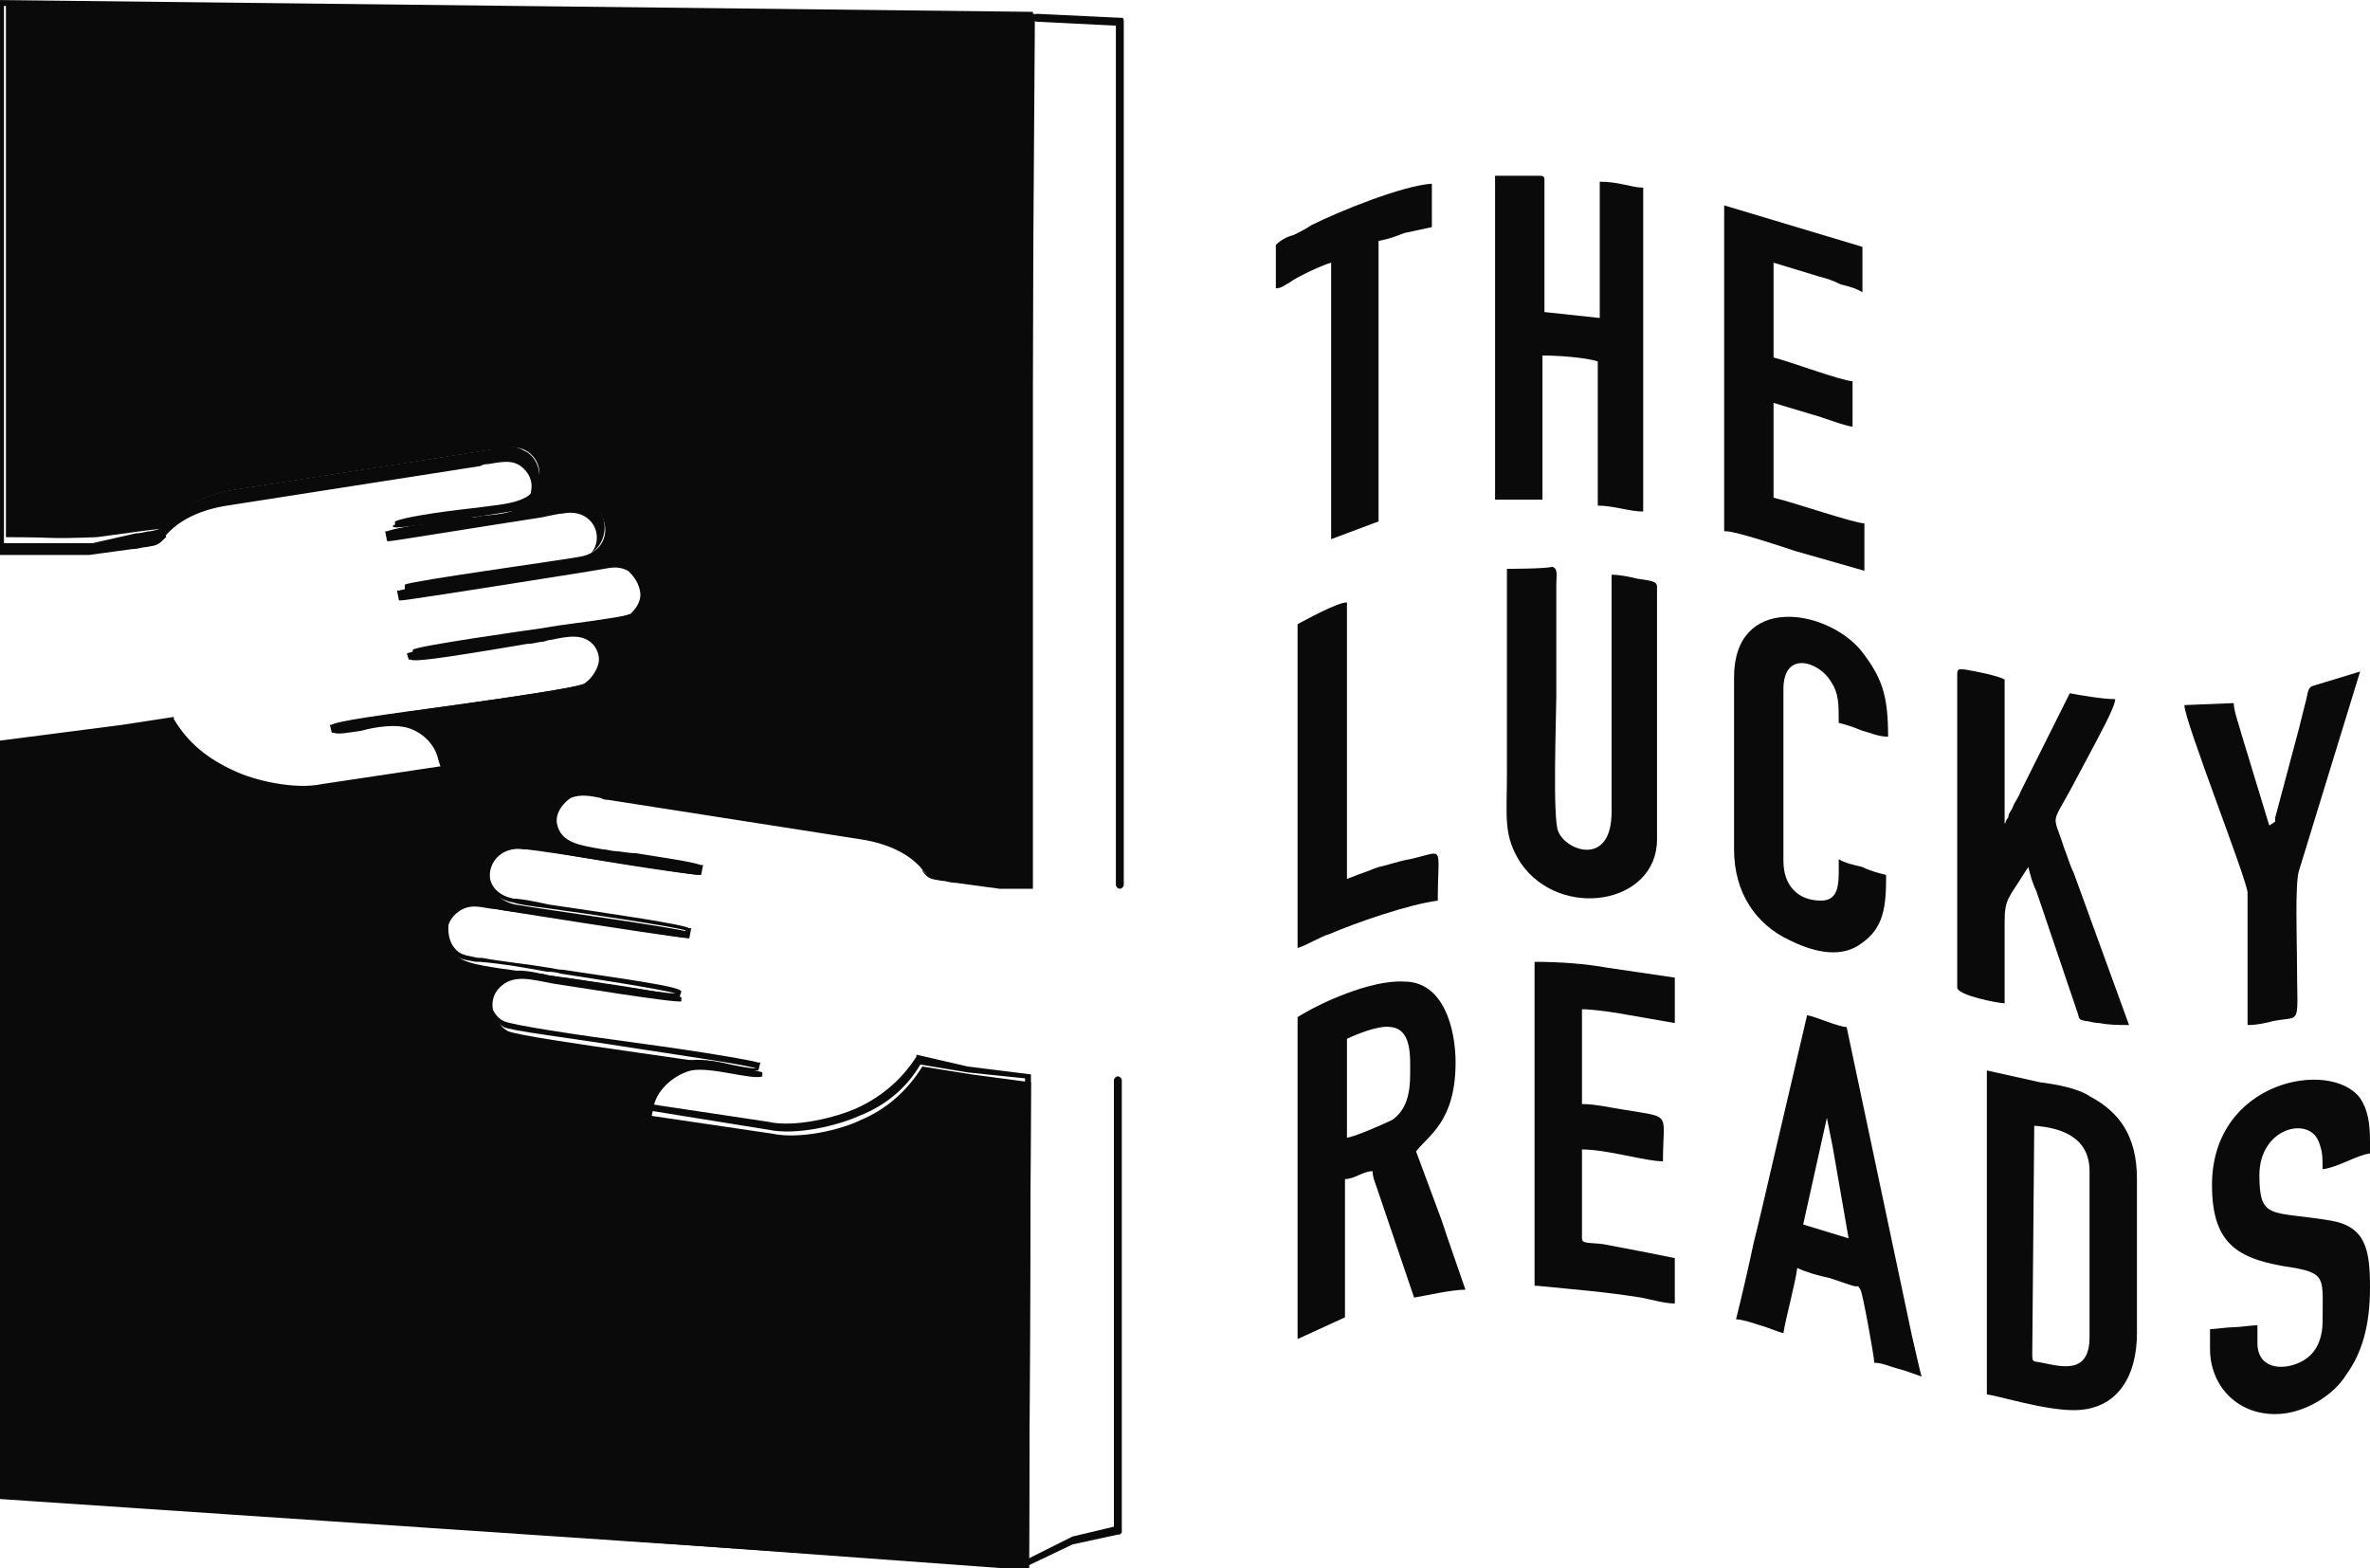
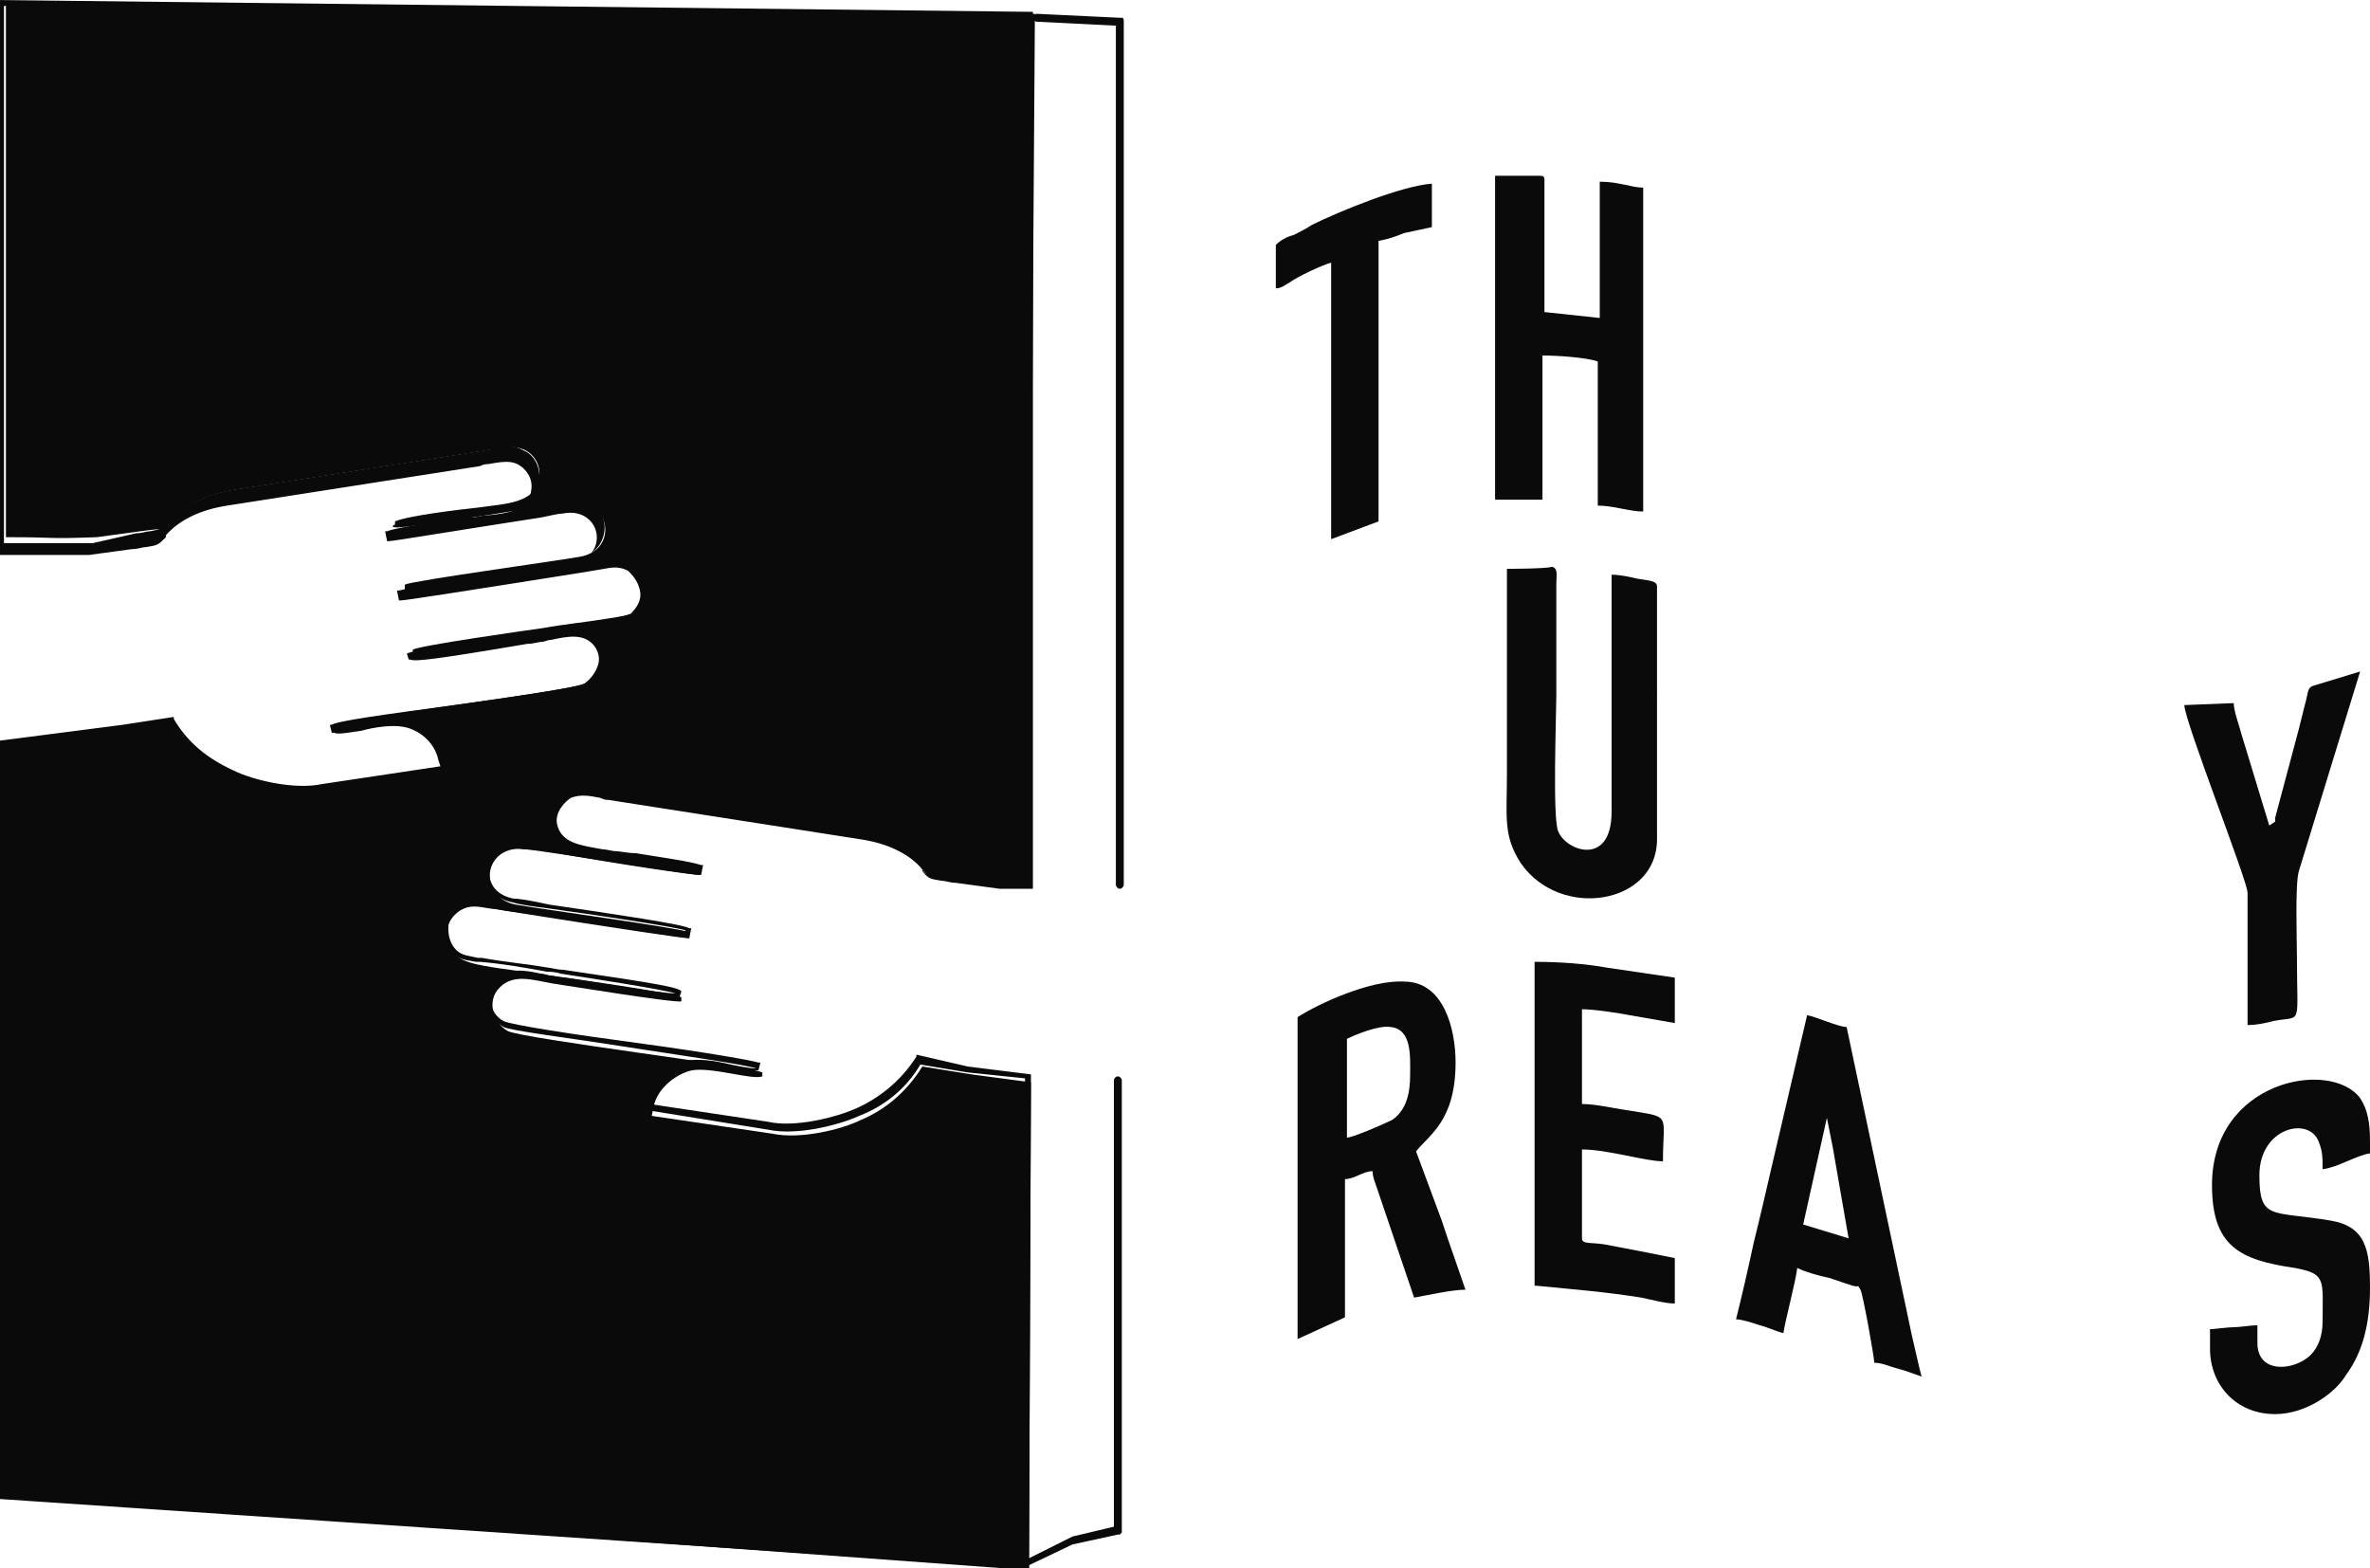
<svg xmlns="http://www.w3.org/2000/svg" version="1.1" id="Layer_1" x="0px" y="0px" viewBox="0 0 120 79.4" style="enable-background:new 0 0 120 79.4;" xml:space="preserve">
  <style type="text/css">
	.st0{fill:#0A0A0A;}
	.st1{fill-rule:evenodd;clip-rule:evenodd;fill:#0A0A0A;}
</style>
  <g>
    <g>
      <path class="st0" d="M52,79.4c-0.1,0-0.2,0-0.2-0.1c-0.1-0.1,0-0.2,0.1-0.3l2.4-1.2l2.1-0.5V54.7c0-0.1,0.1-0.2,0.2-0.2    c0.1,0,0.2,0.1,0.2,0.2v22.7c0,0,0,0,0,0.1c0,0,0,0,0,0c0,0,0,0,0,0c0,0,0,0.1,0,0.1h0c0,0,0,0,0,0c0,0,0,0-0.1,0.1v0c0,0,0,0,0,0    c0,0,0,0-0.1,0l-2.3,0.5l-2.3,1.1C52.1,79.4,52.1,79.4,52,79.4z M56.7,45L56.7,45c-0.1,0-0.2-0.1-0.2-0.2l0-43.5l-4-0.2    c-0.1,0-0.2-0.1-0.2-0.2c0-0.1,0.1-0.2,0.2-0.2l4.2,0.2c0,0,0.1,0,0.1,0c0.1,0,0.1,0.1,0.1,0.2l0,43.7C56.9,44.9,56.8,45,56.7,45z    " />
    </g>
    <g>
      <path class="st1" d="M0.1,0.1l52.3,0.6l-0.3,44.1c-0.3,0-0.8,0-1.6,0c-0.7-0.1-1.5-0.2-2.2-0.3c-1.4-0.2-1.2,0-1.7-0.6    c-0.7-0.8-1.8-1.3-3.1-1.5l-12.8-2c-0.7-0.1-1.4-0.3-1.9,0c-0.4,0.2-0.8,0.7-0.7,1.4c0.2,1.3,1.7,1.3,3.1,1.5    c0.9,0.1,3.5,0.4,4.2,0.7l0,0.3c-0.4,0-7.7-1.2-8.8-1.3c-2.1-0.3-2.5,2.4-0.5,2.8c1.1,0.2,8.4,1.2,8.8,1.4l0,0.3    c-0.3,0-9-1.4-10.1-1.5c-0.6-0.1-1-0.2-1.5,0.1c-0.3,0.2-0.6,0.5-0.7,1.1c-0.1,0.5,0.2,0.9,0.5,1.2c0.4,0.3,0.9,0.4,1.4,0.5    c1.1,0.2,2.2,0.3,3.4,0.5c0.8,0.1,6.4,0.9,6.6,1.1l0,0.2c-0.3,0.1-5.8-0.8-6.5-0.9c-1.1-0.2-2-0.5-2.7,0.2    c-0.7,0.7-0.3,1.8,0.4,2.2c0.8,0.4,12.3,1.8,12.9,2.1l0,0.2c-0.5,0.2-2.6-0.5-3.6-0.3c-0.8,0.2-1.7,0.9-1.9,1.8l-0.1,0.5l6.1,0.9    c1.4,0.3,3.5-0.2,4.5-0.7c1.2-0.5,2.3-1.4,3.1-2.7l2.5,0.4l3,0.4l-0.1,24.7L0.1,75.7V37.6l6.1-0.8l2.5-0.4    c0.8,1.3,1.9,2.1,3.1,2.7c1,0.5,3.2,1,4.5,0.7l6.1-0.9l-0.1-0.5c-0.2-1-1.1-1.7-1.9-1.8c-1-0.2-3,0.5-3.6,0.3l0-0.2    c0.5-0.3,12.1-1.7,12.9-2.1c0.7-0.4,1.1-1.5,0.4-2.2c-0.7-0.7-1.6-0.4-2.7-0.2c-0.7,0.1-6.2,1.1-6.5,0.9l0-0.2    c0.2-0.2,5.9-1,6.6-1.1c1.1-0.2,2.2-0.3,3.4-0.5c0.5-0.1,1.1-0.1,1.4-0.5c0.3-0.3,0.5-0.7,0.5-1.2c-0.1-0.6-0.4-0.9-0.7-1.1    c-0.4-0.3-0.9-0.2-1.5-0.1c-1.1,0.2-9.8,1.6-10.1,1.5l0-0.3c0.4-0.2,7.7-1.2,8.8-1.4c2.1-0.3,1.6-3.1-0.5-2.8    c-1,0.2-8.4,1.4-8.8,1.3l0-0.3c0.7-0.3,3.3-0.6,4.2-0.7c1.4-0.2,2.9-0.2,3.1-1.5c0.1-0.7-0.3-1.2-0.7-1.4c-0.6-0.3-1.2-0.1-1.9,0    l-12.8,2c-1.3,0.2-2.4,0.7-3.1,1.5c-0.5,0.6-0.3,0.4-1.7,0.6c-0.7,0.1-1.5,0.2-2.2,0.3c-2.8,0.1-1.7,0-4.6,0V0.1z M0.1,0.1" />
    </g>
    <g>
      <path class="st0" d="M52.1,79.4l-0.1,0L0,75.9V37.5l6.2-0.8l2.6-0.4l0,0.1c0.7,1.2,1.7,2,3,2.6c1,0.5,3.1,1,4.5,0.7l6-0.9    l-0.1-0.3c-0.2-1-1.1-1.6-1.8-1.7c-0.5-0.1-1.4,0-2.1,0.2c-0.7,0.1-1.2,0.2-1.4,0.1l-0.1,0l-0.1-0.4l0.1,0c0.3-0.2,2.5-0.5,6.2-1    c2.9-0.4,6.3-0.9,6.6-1.1c0.3-0.2,0.6-0.6,0.7-1c0.1-0.4-0.1-0.8-0.3-1c-0.5-0.5-1.2-0.4-2.1-0.2c-0.2,0-0.3,0.1-0.5,0.1    c-0.1,0-0.4,0.1-0.7,0.1c-4.7,0.8-5.7,0.9-5.9,0.8l-0.1,0l-0.1-0.3l0,0c0.1-0.1,1.1-0.3,5.9-1c0.4-0.1,0.7-0.1,0.8-0.1l3.6-0.6    c0.5-0.1,0.9-0.1,1.1-0.4c0.3-0.3,0.5-0.7,0.4-1.1c-0.1-0.5-0.4-0.8-0.6-1c-0.4-0.2-0.7-0.2-1.2-0.1l-1.2,0.2    c-6.3,1-8.9,1.4-9.1,1.4l-0.1,0l-0.1-0.5l0.1,0c0.3-0.1,3.6-0.6,7-1.1c0.9-0.1,1.5-0.2,1.8-0.3c1-0.2,1.3-0.9,1.2-1.5    c-0.1-0.6-0.7-1.2-1.7-1c-0.2,0-0.6,0.1-1.1,0.2c-3.9,0.6-7.5,1.2-7.7,1.2l-0.1,0l-0.1-0.5l0.1,0c0.5-0.2,2.1-0.4,3.3-0.6    c0.4-0.1,0.7-0.1,1-0.1c0.2,0,0.5-0.1,0.7-0.1c1.2-0.1,2.2-0.3,2.3-1.3c0.1-0.6-0.3-1.1-0.7-1.3c-0.4-0.2-0.9-0.1-1.5,0    c-0.1,0-0.2,0-0.4,0.1l-12.8,2c-1.3,0.2-2.4,0.7-3.1,1.5l0,0.1c-0.4,0.4-0.4,0.4-1,0.5c-0.2,0-0.4,0.1-0.7,0.1l-2.2,0.3    c-1.4,0-1.8,0-2.3,0c-0.4,0-0.9,0-2.3,0l-0.1,0V0l52.5,0.6l0,0.1L52.3,45h-0.1c-0.3,0-0.8,0-1.6,0l-2.2-0.3    c-0.3,0-0.5-0.1-0.7-0.1c-0.6-0.1-0.7-0.1-1-0.5l0-0.1c-0.7-0.8-1.8-1.3-3.1-1.5l-12.8-2c-0.1,0-0.2,0-0.4-0.1    c-0.5-0.1-1-0.2-1.5,0c-0.3,0.2-0.8,0.7-0.7,1.3c0.2,1,1.2,1.1,2.3,1.3c0.2,0,0.5,0.1,0.7,0.1c0.2,0,0.6,0.1,1,0.1    c1.2,0.2,2.7,0.4,3.3,0.6l0.1,0l-0.1,0.5l-0.1,0c-0.3,0-3.9-0.5-7.7-1.2C27.1,43,26.7,43,26.5,43c-1-0.2-1.6,0.4-1.7,1    c-0.1,0.6,0.2,1.3,1.2,1.5c0.3,0,0.9,0.1,1.8,0.3c3.4,0.5,6.8,1,7.1,1.2l0.1,0l-0.1,0.5l-0.1,0c-0.2,0-3-0.4-9.3-1.4l-1-0.2    c-0.5-0.1-0.9-0.1-1.2,0.1c-0.4,0.2-0.6,0.5-0.6,1c0,0.4,0.1,0.8,0.4,1.1c0.3,0.3,0.7,0.3,1.1,0.4l0.2,0c1.1,0.2,2.2,0.3,3.4,0.5    c0.1,0,0.4,0.1,0.7,0.1c4.8,0.7,5.9,0.9,6,1.1l0,0l-0.1,0.3l-0.1,0c-0.2,0.1-1.2,0-5.9-0.8c-0.3-0.1-0.6-0.1-0.7-0.1    c-0.2,0-0.4-0.1-0.5-0.1c-0.9-0.2-1.5-0.3-2.1,0.2c-0.3,0.3-0.4,0.6-0.3,1c0.1,0.4,0.3,0.8,0.7,1c0.4,0.2,3.7,0.7,6.7,1.1    c3.7,0.5,5.9,0.9,6.2,1l0.1,0l-0.1,0.4l-0.1,0c-0.3,0.1-0.8,0-1.4-0.1c-0.8-0.1-1.6-0.3-2.1-0.2c-0.7,0.2-1.6,0.8-1.8,1.7    l-0.1,0.3l6,0.9c1.3,0.3,3.4-0.2,4.5-0.7c1.3-0.6,2.3-1.5,3-2.6l0-0.1L49,54l3.2,0.4l0,0.1L52.1,79.4z M0.3,75.6l51.5,3.5    l0.1-24.5L49,54.3l-2.4-0.4c-0.7,1.2-1.8,2.1-3.1,2.6c-1.1,0.5-3.2,1-4.6,0.7l-6.2-1l0.1-0.6c0.2-1.1,1.2-1.8,2-1.9    c0.6-0.1,1.4,0,2.2,0.2c0.5,0.1,1,0.2,1.3,0.2l0,0c-0.6-0.2-3.4-0.6-6-1c-3.8-0.6-6.4-0.9-6.8-1.1c-0.4-0.2-0.7-0.7-0.8-1.2    c-0.1-0.5,0.1-0.9,0.4-1.2c0.6-0.6,1.4-0.5,2.3-0.3c0.2,0,0.3,0.1,0.5,0.1c0.1,0,0.4,0.1,0.7,0.1c1.3,0.2,4.9,0.8,5.6,0.8    c0,0,0,0,0,0c-0.6-0.2-4.5-0.8-5.8-1c-0.3-0.1-0.6-0.1-0.7-0.1c-1.1-0.2-2.2-0.4-3.4-0.5l-0.2,0c-0.5-0.1-0.9-0.1-1.3-0.5    c-0.4-0.4-0.6-0.8-0.5-1.3c0.1-0.7,0.5-1,0.8-1.2c0.4-0.3,0.9-0.2,1.4-0.1l1,0.2c2.1,0.3,8.3,1.3,9.2,1.4l0-0.1    C34,46.9,30,46.3,27.8,46c-0.8-0.1-1.5-0.2-1.8-0.3c-1.1-0.2-1.6-1-1.4-1.8c0.1-0.7,0.8-1.4,2-1.2c0.2,0,0.6,0.1,1.1,0.2    c1.9,0.3,6.7,1.1,7.5,1.2l0-0.1c-0.6-0.2-2-0.4-3.1-0.5c-0.4-0.1-0.8-0.1-1-0.1c-0.2,0-0.5-0.1-0.7-0.1c-1.2-0.1-2.4-0.3-2.6-1.5    c-0.1-0.7,0.3-1.3,0.8-1.6c0.5-0.3,1-0.2,1.6-0.1c0.1,0,0.2,0,0.4,0.1l12.8,2c1.4,0.2,2.5,0.8,3.2,1.6l0,0.1    c0.3,0.4,0.3,0.4,0.9,0.4c0.2,0,0.4,0.1,0.7,0.1l2.2,0.3c0.7,0,1.2,0,1.5,0l0.3-43.8l-52-0.6v27.2c1.3,0,1.8,0,2.2,0    c0.4,0,0.9,0,2.3,0L6.9,27c0.3,0,0.5-0.1,0.7-0.1c0.5-0.1,0.5-0.1,0.9-0.4l0.1-0.1c0.7-0.8,1.9-1.4,3.2-1.6l12.8-2    c0.1,0,0.2,0,0.3-0.1c0.6-0.1,1.1-0.2,1.6,0.1c0.5,0.2,0.9,0.8,0.8,1.6c-0.2,1.2-1.3,1.4-2.6,1.5c-0.2,0-0.5,0.1-0.7,0.1    c-0.2,0-0.6,0.1-1,0.1c-1.1,0.1-2.6,0.3-3.1,0.5l0,0.1c0.8-0.1,5.7-0.9,7.6-1.2c0.5-0.1,0.9-0.1,1.1-0.2c1.2-0.2,1.9,0.5,2,1.2    c0.1,0.7-0.3,1.6-1.4,1.8c-0.3,0-1,0.1-1.8,0.3c-2.2,0.3-6.2,0.9-6.9,1.1l0,0.1c0.9-0.1,6.7-1,9-1.4l1.2-0.2    c0.5-0.1,1-0.2,1.4,0.1c0.3,0.2,0.7,0.5,0.8,1.2c0.1,0.5-0.1,0.9-0.5,1.3c-0.3,0.3-0.8,0.4-1.3,0.5l-3.6,0.6    c-0.1,0-0.4,0.1-0.8,0.1c-1.4,0.2-5.1,0.7-5.7,0.9c0,0,0,0,0,0c0.6,0,4.3-0.6,5.6-0.8c0.3-0.1,0.6-0.1,0.7-0.1    c0.2,0,0.4-0.1,0.5-0.1c0.9-0.2,1.7-0.3,2.3,0.3c0.3,0.3,0.5,0.8,0.4,1.3c-0.1,0.5-0.4,0.9-0.8,1.2c-0.4,0.2-2.9,0.6-6.7,1.1    c-2.6,0.4-5.5,0.8-6,1l0,0c0.2,0,0.8-0.1,1.3-0.2c0.8-0.1,1.7-0.3,2.2-0.2c0.8,0.2,1.8,0.9,2,1.9l0.1,0.6l-6.3,1    c-1.4,0.3-3.5-0.2-4.6-0.7c-1.3-0.6-2.4-1.5-3.1-2.6L6.2,37l-6,0.7V75.6z" />
    </g>
    <g>
      <path class="st1" d="M68.2,57.6v-5c0.4-0.2,1.6-0.7,2.2-0.6c1.1,0.1,1,1.5,1,2.4c0,1-0.2,1.8-0.9,2.3    C70.1,56.9,68.5,57.6,68.2,57.6L68.2,57.6z M65.7,51.5v16.3l2.4-1.1v-7c0.5,0,0.9-0.4,1.4-0.4c0,0.3,0.1,0.5,0.2,0.8l1.9,5.6    c0.6-0.1,1.9-0.4,2.6-0.4l-0.9-2.6c-0.1-0.3-0.2-0.6-0.3-0.9l-1.3-3.5c0.6-0.8,2-1.5,2-4.5c0-1.7-0.6-4.1-2.6-4.1    C69.4,49.6,66.8,50.8,65.7,51.5L65.7,51.5z M65.7,51.5" />
    </g>
    <g>
-       <path class="st1" d="M103,57c1.4,0.1,2.8,0.6,2.8,2.3v8.4c0,1.9-1.4,1.5-2.4,1.3c-0.5-0.1-0.5,0-0.5-0.5L103,57z M100.6,70.6    c0.7,0.1,2.9,0.8,4.4,0.8c2.2,0,3.2-1.7,3.2-3.9v-7.8c0-2.2-0.9-3.4-2.4-4.2c-0.6-0.4-1.7-0.6-2.5-0.7l-2.7-0.6V70.6z M100.6,70.6    " />
-     </g>
+       </g>
    <g>
      <path class="st1" d="M75.7,25.3h2.4v-7.3c0.8,0,2.2,0.1,2.8,0.3v7.3c0.8,0,1.6,0.3,2.3,0.3V9.5C82.6,9.5,82,9.2,81,9.2v6.9    l-2.8-0.3V9.1c0-0.2-0.1-0.2-0.3-0.2h-2.2V25.3z M75.7,25.3" />
    </g>
    <g>
-       <path class="st1" d="M99.1,34.1V50c0,0.4,2.1,0.8,2.4,0.8c0-1.4,0-2.7,0-4.1c0-1.2,0.2-1.2,1-2.5l0.2-0.3c0.1,0.4,0.2,0.8,0.4,1.2    l2.1,6.2c0.1,0.4,0.1,0.3,0.4,0.4c0.2,0,0.4,0.1,0.7,0.1c0.5,0.1,1,0.1,1.5,0.1l-2.8-7.7c-0.2-0.4-0.3-0.8-0.5-1.3    c-0.6-1.9-0.7-0.9,0.7-3.6l0.8-1.5c0.2-0.4,1.1-2,1.1-2.4c-0.6,0-1.8-0.2-2.3-0.3l-2.5,5c-0.1,0.3-0.3,0.5-0.4,0.8    c-0.1,0.2-0.2,0.3-0.2,0.4c0,0.1-0.1,0.2-0.1,0.2c-0.1,0.2,0,0.1-0.1,0.2v-7.3c-0.4-0.2-1.4-0.4-2-0.5    C99.3,33.9,99.1,33.8,99.1,34.1L99.1,34.1z M99.1,34.1" />
-     </g>
+       </g>
    <g>
      <path class="st1" d="M76.3,28.8c0,3.5,0,7,0,10.4c0,2.2-0.2,3.1,0.7,4.5c2,2.9,6.9,2.1,6.9-1.2V29.7c0-0.3-0.4-0.3-1-0.4    c-0.4-0.1-0.9-0.2-1.3-0.2v12c0,2.8-2.3,2-2.7,1c-0.3-0.6-0.1-5.9-0.1-6.8v-5.7c0-0.5,0.1-0.8-0.2-0.9    C78.2,28.8,76.5,28.8,76.3,28.8L76.3,28.8z M76.3,28.8" />
    </g>
    <g>
      <path class="st1" d="M112,60c0,3.1,1.4,3.8,4.2,4.2c1.6,0.3,1.4,0.6,1.4,2.7c0,0.7-0.2,1.3-0.6,1.7c-0.8,0.8-2.7,1-2.7-0.6v-0.9    c-0.3,0-0.9,0.1-1.2,0.1c-0.3,0-1,0.1-1.2,0.1v1c0,1.8,1.3,3.3,3.3,3.3c1.5,0,3-1,3.6-2c0.8-1.1,1.2-2.5,1.2-4.4    c0-1.9-0.2-3.1-2-3.4c-3-0.5-3.6,0-3.6-2.3c0-2.4,2.5-3,3-1.7c0.2,0.5,0.2,0.8,0.2,1.4c0.8-0.1,1.7-0.7,2.4-0.8v-0.6    c0-0.9-0.1-1.6-0.5-2.2C118,53.6,112,54.7,112,60L112,60z M112,60" />
    </g>
    <g>
      <path class="st1" d="M92.5,56.6c0.1,0.5,0.2,1,0.3,1.5l0.8,4.6l-2.3-0.7L92.5,56.6z M87.9,66.8c0.3,0,0.9,0.2,1.2,0.3    c0.4,0.1,0.8,0.3,1.2,0.4c0.1-0.7,0.6-2.5,0.7-3.3c0.4,0.2,1.1,0.4,1.6,0.5l1.2,0.4c0.4,0.1,0.2-0.1,0.4,0.2    c0.1,0.1,0.7,3.4,0.7,3.7c0.4,0,0.8,0.2,1.2,0.3c0.4,0.1,0.9,0.3,1.2,0.4c-0.1-0.3-0.4-1.7-0.5-2.1L93.5,52c-0.4,0-1.5-0.5-2-0.6    l-1.8,7.7c-0.3,1.3-0.6,2.6-0.9,3.8C88.5,64.3,88.2,65.6,87.9,66.8L87.9,66.8z M87.9,66.8" />
    </g>
    <g>
-       <path class="st1" d="M87.4,26.9c0.5,0,2.9,0.8,3.5,1l3.5,1v-2.4c-0.5,0-3.7-1.1-4.6-1.3v-4.8l2,0.6c0.4,0.1,1.7,0.6,2,0.6v-2.3    c-0.5,0-3.2-1-4-1.2v-4.8l2.3,0.7c0.4,0.1,0.7,0.2,1.1,0.4c0.4,0.1,0.8,0.2,1.1,0.4v-2.3l-7-2.1V26.9z M87.4,26.9" />
-     </g>
+       </g>
    <g>
      <path class="st1" d="M77.8,65.1c2,0.2,3.4,0.3,5.3,0.6c0.5,0.1,1.2,0.3,1.7,0.3v-2.3c-1-0.2-2.5-0.5-3.6-0.7    c-0.7-0.1-1.1,0-1.1-0.3v-4.5c1.3,0,3.2,0.6,4.1,0.6c0-2.5,0.5-2.2-1.9-2.6c-0.7-0.1-1.5-0.3-2.2-0.3v-4.8c0.6,0,1.9,0.2,2.4,0.3    l2.3,0.4v-2.3L81.4,49c-1.1-0.2-2.4-0.3-3.7-0.3V65.1z M77.8,65.1" />
    </g>
    <g>
-       <path class="st1" d="M87.8,34.3V43c0,2.2,1.1,3.8,2.8,4.6c1,0.5,2.5,1,3.6,0.2c1.2-0.8,1.3-1.9,1.3-3.5c-0.4-0.1-0.8-0.2-1.2-0.4    c-0.4-0.1-0.9-0.2-1.2-0.4c0,1.1,0.1,2.1-0.9,2.1c-1.2,0-1.9-0.8-1.9-2v-8.7c0-2,1.8-1.4,2.4-0.4c0.4,0.6,0.4,1.1,0.4,2.1    c0.4,0.1,0.7,0.2,1.2,0.4c0.4,0.1,0.8,0.3,1.3,0.3c0-2.1-0.3-3-1.4-4.4C92.4,30.8,87.8,30.1,87.8,34.3L87.8,34.3z M87.8,34.3" />
-     </g>
+       </g>
    <g>
      <path class="st1" d="M114.9,41.8l-1.4-4.6c-0.1-0.4-0.4-1.2-0.4-1.6l-2.5,0.1c0,0.8,3.2,8.9,3.2,9.5v6.7c0.5,0,0.9-0.1,1.3-0.2    c1.5-0.3,1.2,0.4,1.2-3.3c0-0.7-0.1-3.7,0.1-4.3l3.1-10.1l-2.3,0.7c-0.4,0.1-0.3,0.3-0.5,1c-0.1,0.4-0.2,0.8-0.3,1.2l-1.2,4.5    c0,0,0,0.1,0,0.1c0,0,0,0,0,0.1L114.9,41.8z M114.9,41.8" />
    </g>
    <g>
      <path class="st1" d="M64.6,12.4v2.2c0.3,0,0.5-0.2,0.7-0.3c0.4-0.3,1.7-0.9,2.1-1v14l2.4-0.9V12.2c0.5-0.1,0.8-0.2,1.3-0.4    c0.5-0.1,0.9-0.2,1.4-0.3V9.3c-1.5,0.1-4.7,1.4-6.1,2.1c-0.3,0.2-0.5,0.3-0.9,0.5C65.1,12,64.8,12.2,64.6,12.4L64.6,12.4z     M64.6,12.4" />
    </g>
    <g>
-       <path class="st1" d="M65.7,31.6v16.4c0.4-0.1,1.2-0.6,1.6-0.7c1.4-0.6,4-1.5,5.5-1.7c0-2.9,0.4-2.5-1.4-2.1    c-0.6,0.1-1.1,0.3-1.6,0.4c-0.3,0.1-0.5,0.2-0.8,0.3c-0.3,0.1-0.5,0.2-0.8,0.3V30.5C67.7,30.5,66.1,31.4,65.7,31.6L65.7,31.6z     M65.7,31.6" />
-     </g>
+       </g>
  </g>
</svg>